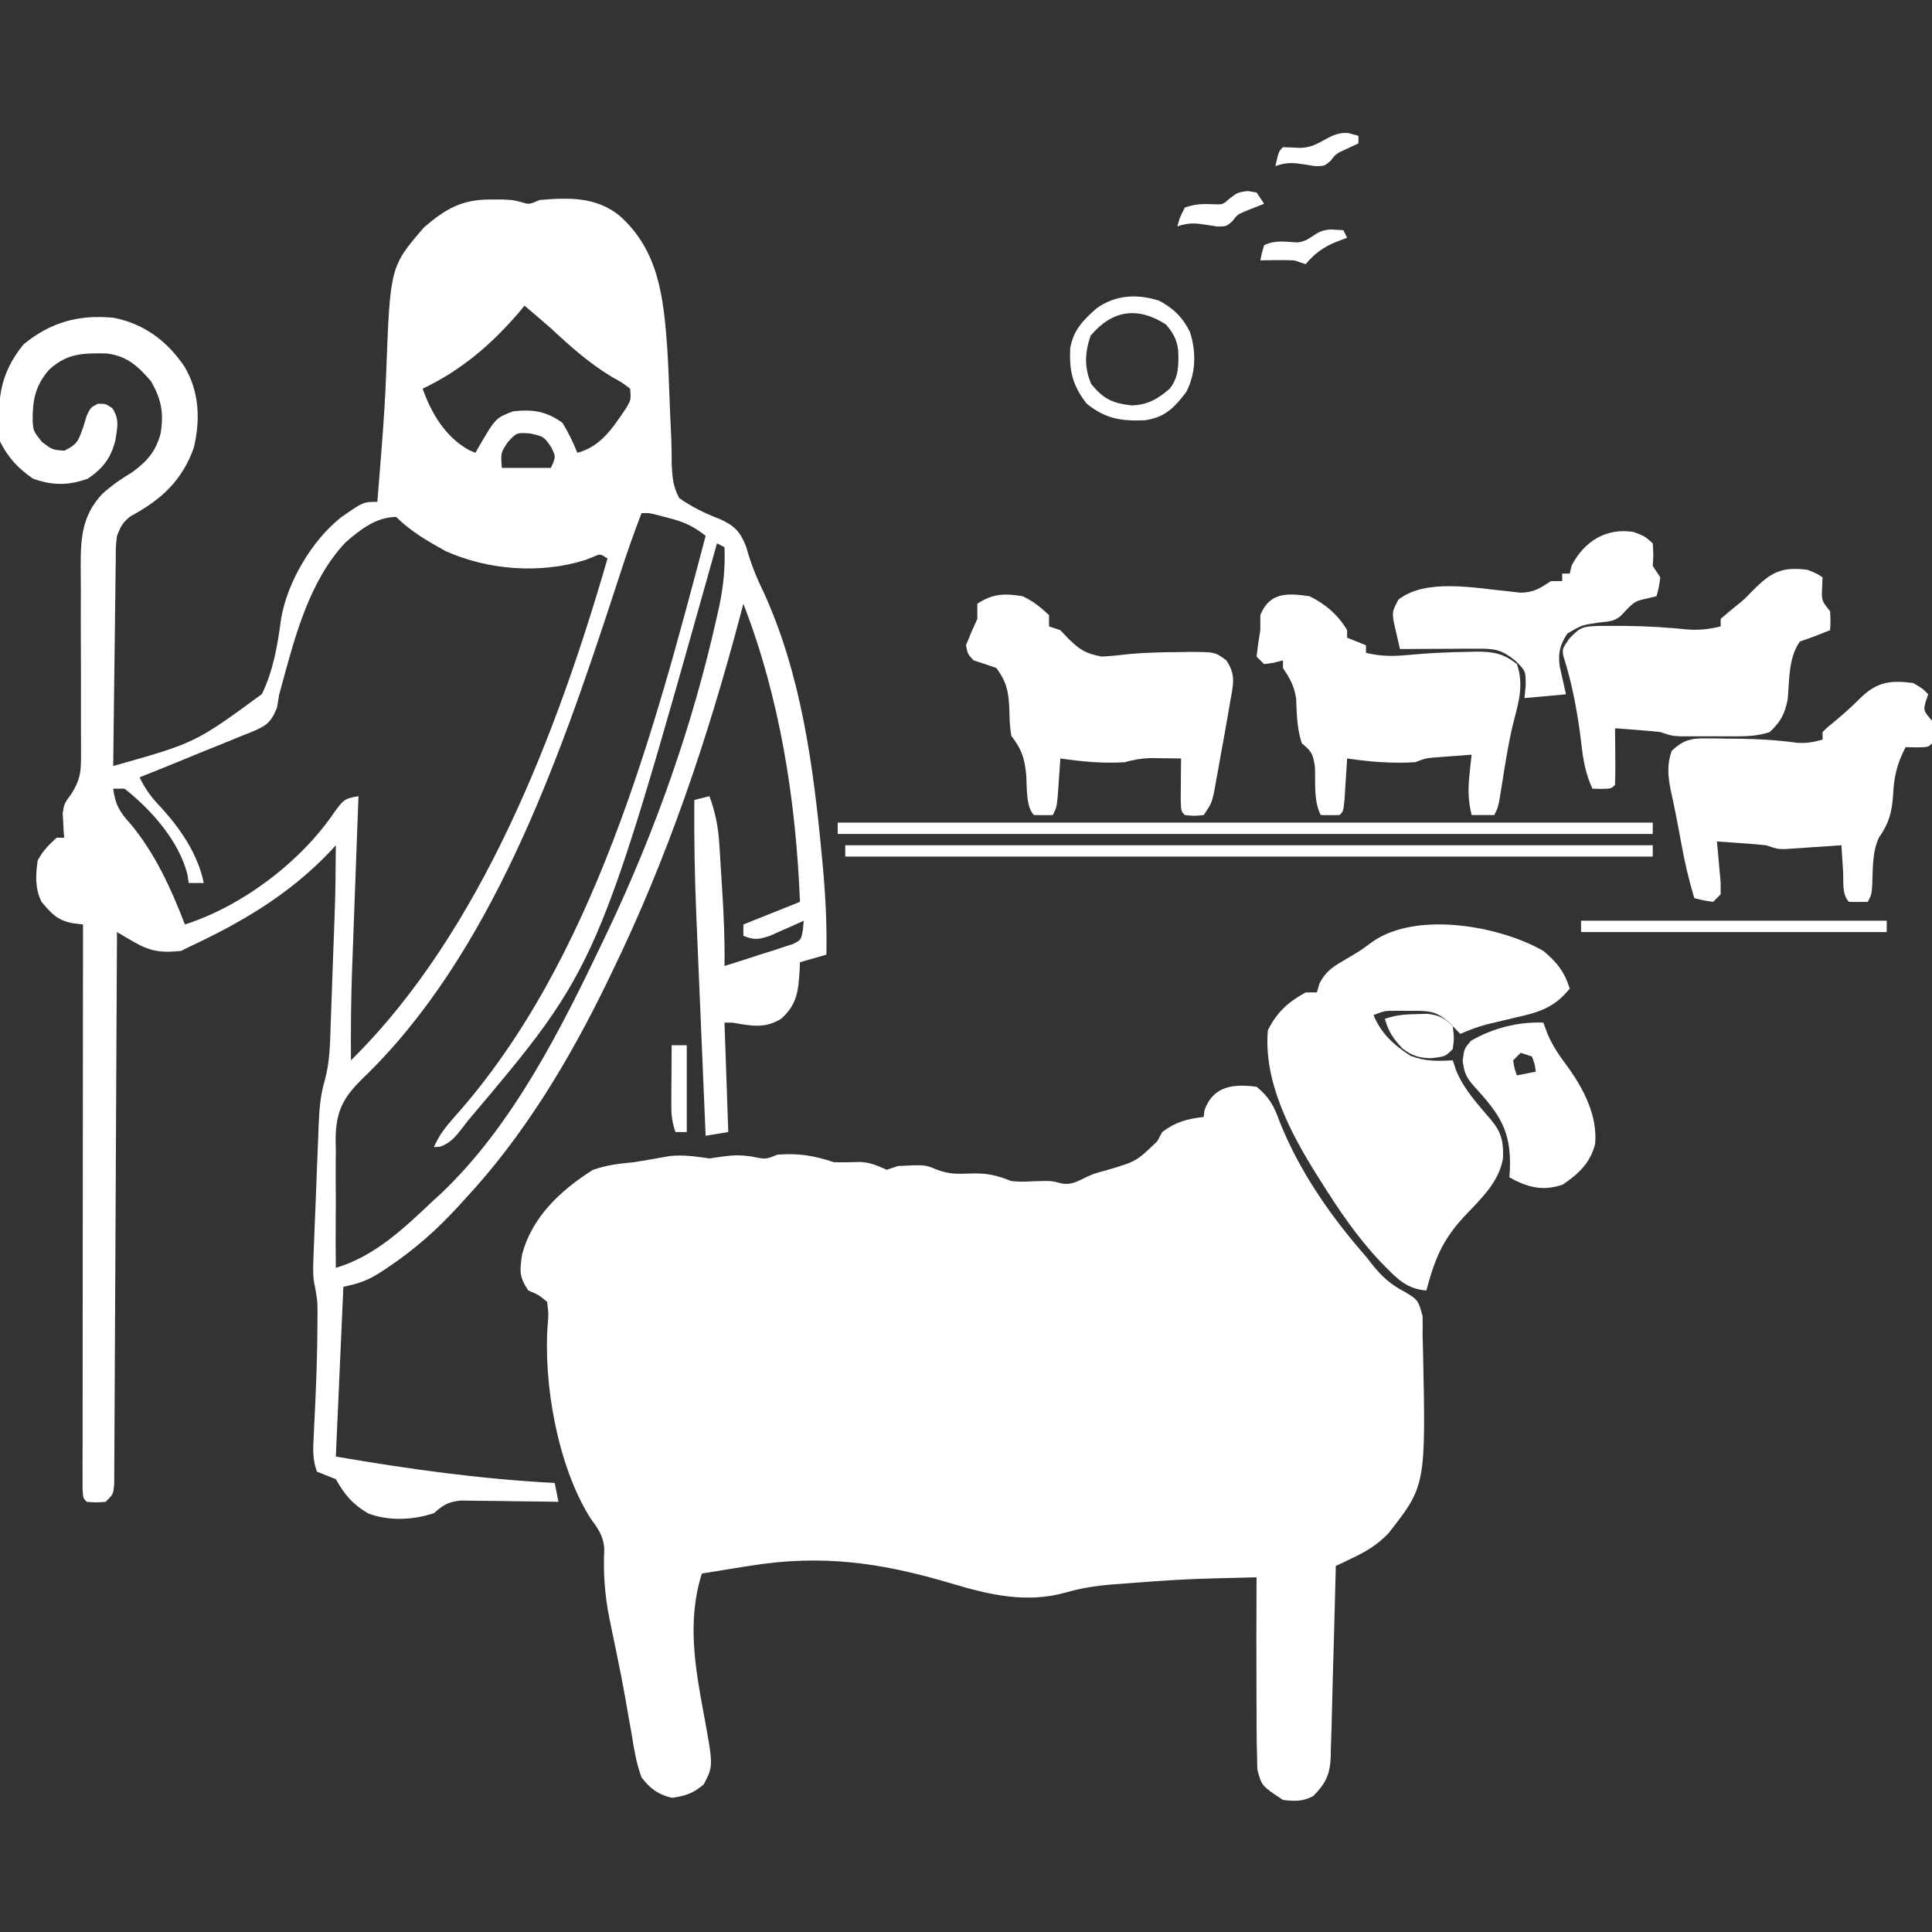
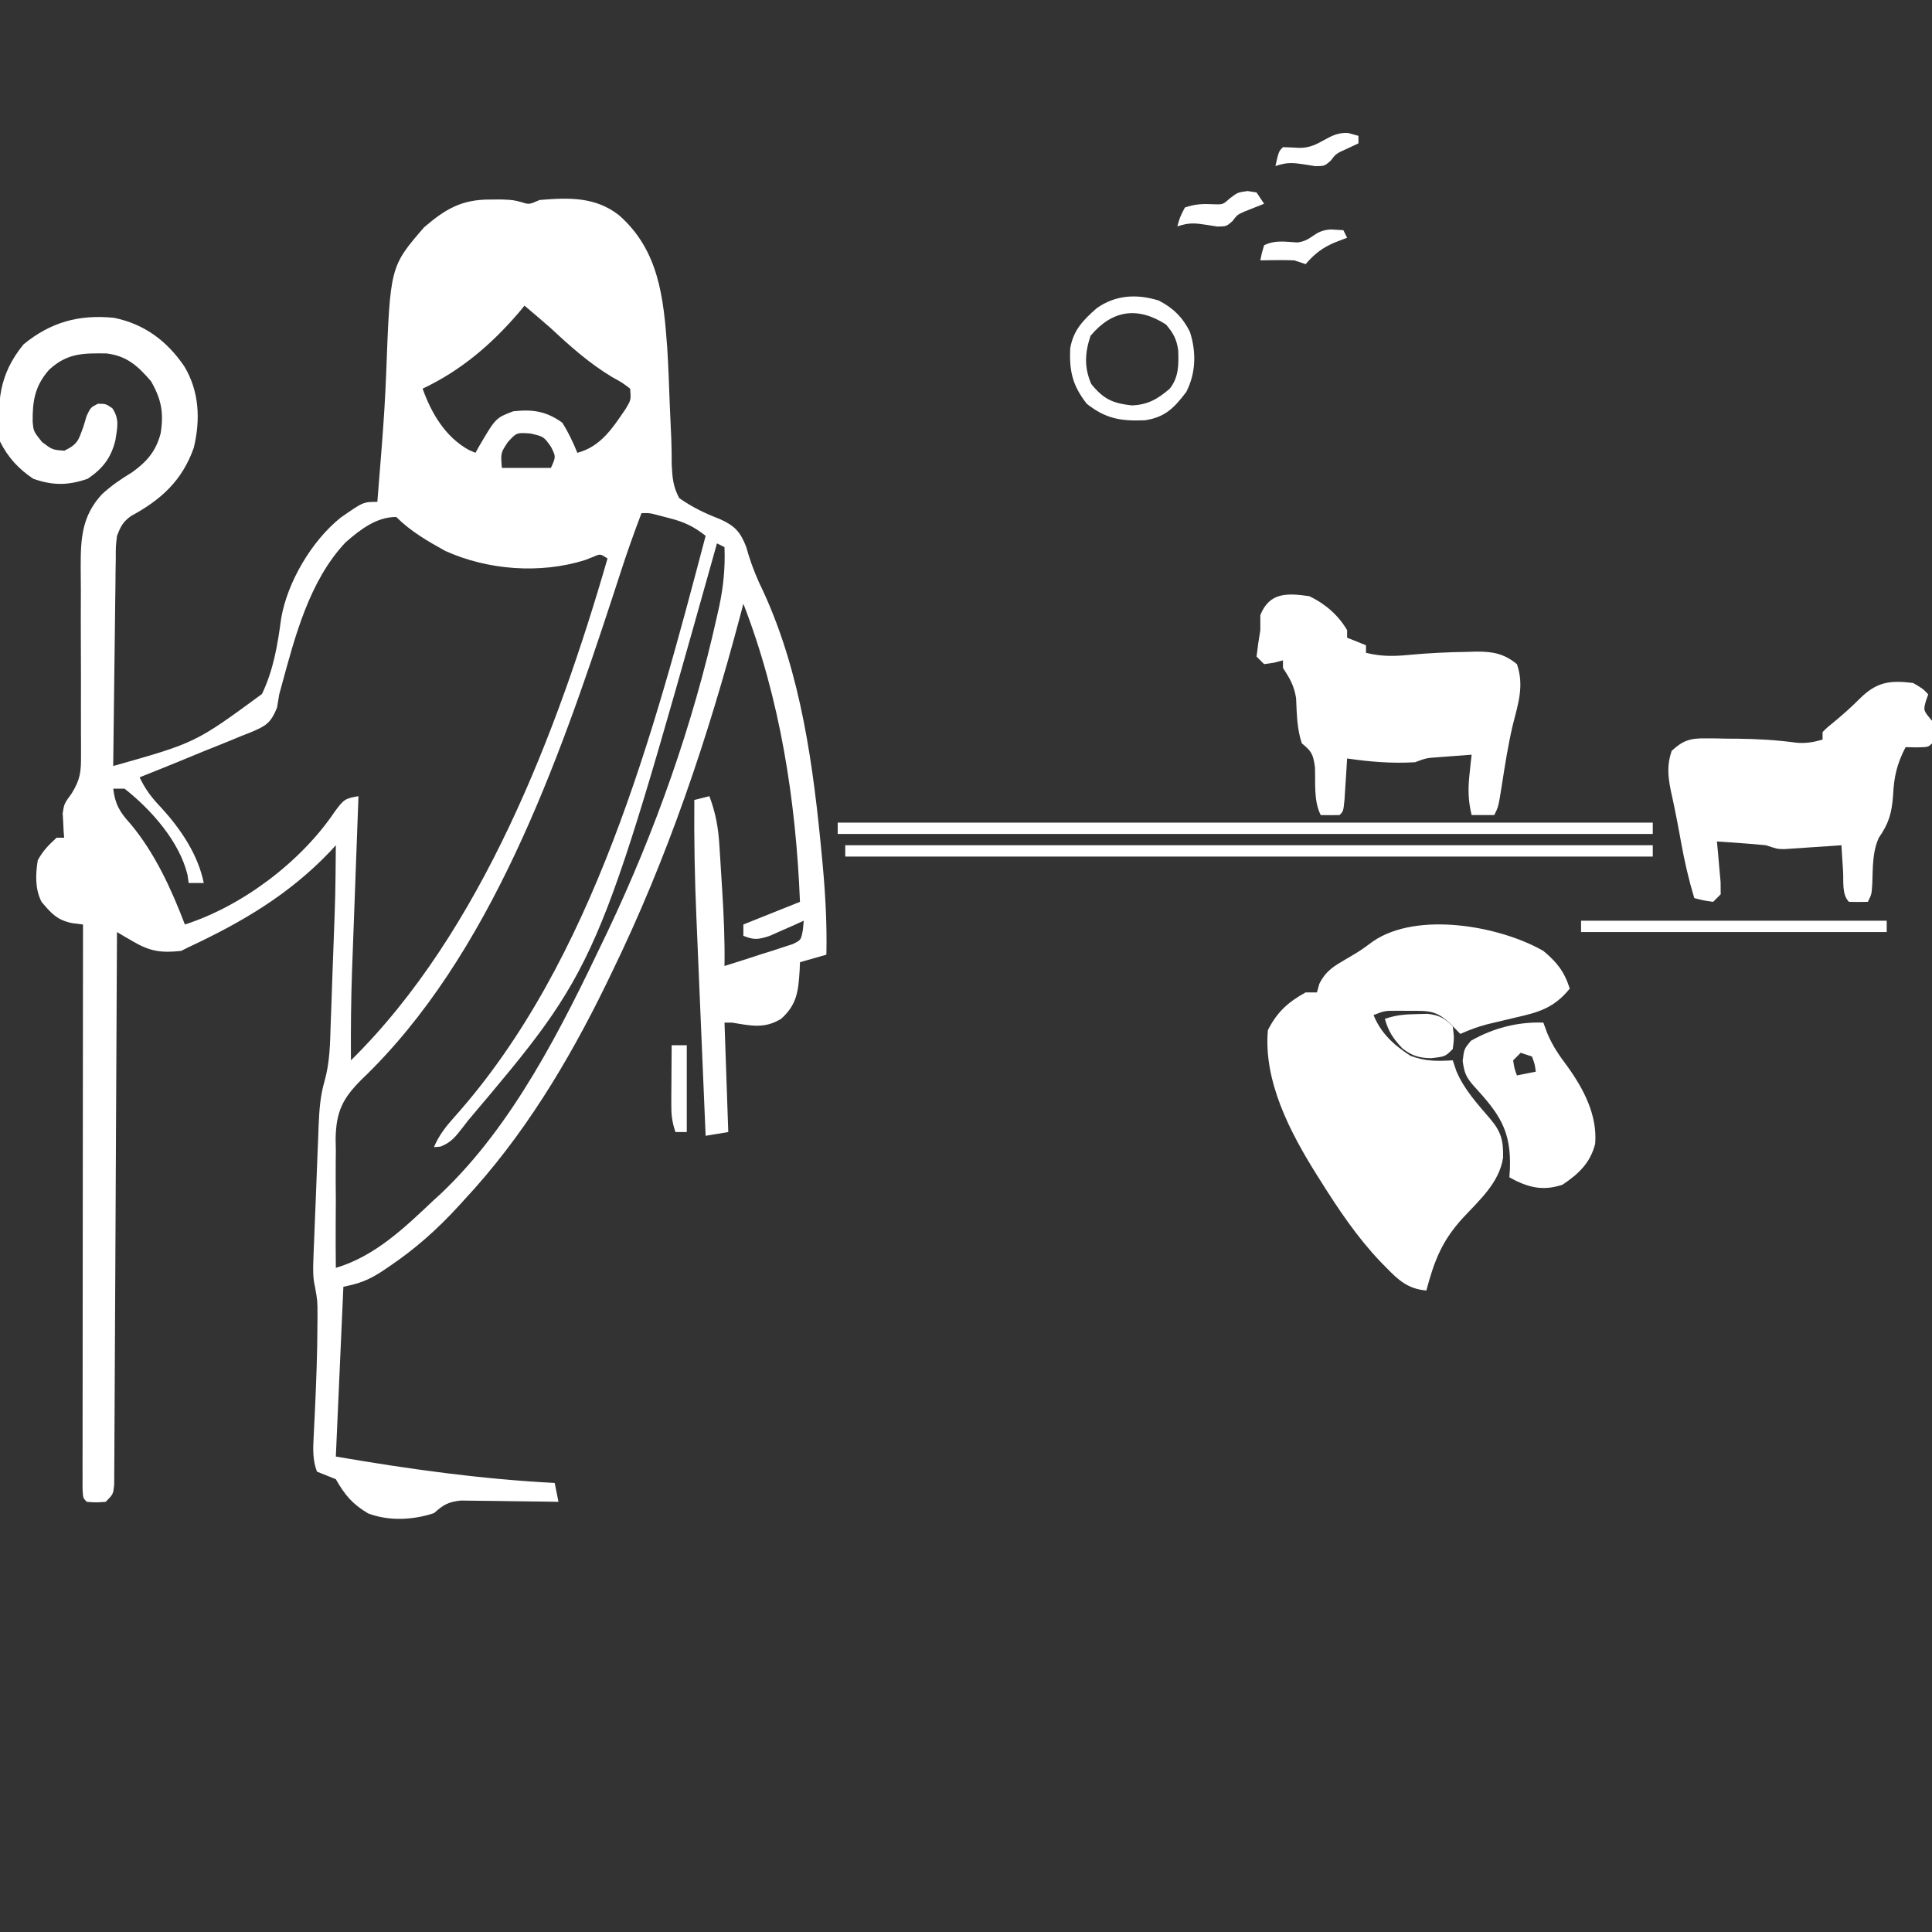
<svg xmlns="http://www.w3.org/2000/svg" version="1.1" width="512" height="512">
  <rect width="100%" height="100%" fill="#333333" stroke="none" />
-   <path d="M0 0 C3.316 2.679 4.665 5.153 6.062 9.125 C11.343 22.4 19.62 34.309 29 45 C29.797 46.011 29.797 46.011 30.609 47.043 C33.263 50.389 35.514 52.381 39.312 54.375 C42.734 56.415 42.913 56.667 44 60.812 C44.037 62.541 44.031 64.271 44 66 C44.035 67.134 44.07 68.269 44.105 69.438 C44.873 105.71 44.873 105.71 34.875 118.438 C32.082 121.278 29.344 123.006 25.758 124.723 C24.865 125.155 23.971 125.586 23.051 126.031 C22.374 126.351 21.697 126.671 21 127 C20.962 128.532 20.962 128.532 20.924 130.095 C20.702 139.077 20.463 148.059 20.2 157.041 C20.068 161.531 19.953 166.021 19.852 170.512 C19.799 172.175 19.744 173.837 19.688 175.5 C19.677 176.22 19.667 176.939 19.656 177.681 C19.463 182.315 18.258 184.724 15 188 C12.097 189.451 10.227 189.372 7 189 C1.316 185.241 1.316 185.241 0.195 180.84 C0.172 179.552 0.149 178.264 0.125 176.938 C0.105 176.207 0.085 175.477 0.065 174.725 C0.003 171.816 0.001 168.91 0 166 C-0.006 164.545 -0.013 163.091 -0.021 161.636 C-0.072 151.09 -0.055 140.546 0 130 C-19.435 130.467 -19.435 130.467 -38.812 131.938 C-39.55 132.012 -40.288 132.087 -41.048 132.164 C-44.354 132.54 -47.406 133.117 -50.605 134.043 C-60.919 136.951 -70.898 134.642 -80.897 131.625 C-99.503 126.094 -115.223 123.832 -134.562 127 C-136.362 127.286 -136.362 127.286 -138.197 127.578 C-141.133 128.046 -144.067 128.52 -147 129 C-150.981 141.626 -148.788 153.854 -146.423 166.611 C-143.96 180.008 -143.96 180.008 -146.5 184.875 C-149.362 187.307 -151.188 187.845 -154.805 188.445 C-158.465 187.703 -160.807 185.917 -163 183 C-164.353 179.353 -164.947 175.644 -165.562 171.812 C-165.963 169.565 -166.364 167.318 -166.766 165.07 C-166.965 163.909 -167.164 162.748 -167.369 161.552 C-167.997 158.018 -168.696 154.507 -169.422 150.992 C-169.654 149.853 -169.887 148.714 -170.127 147.54 C-170.571 145.369 -171.02 143.2 -171.477 141.032 C-172.721 134.76 -173.164 128.963 -172.863 122.569 C-173.055 118.975 -174.52 117.111 -176.574 114.27 C-185.219 100.509 -189.111 78.481 -187.816 62.546 C-187.621 60.227 -187.621 60.227 -188 57 C-190.306 55.115 -190.306 55.115 -193 54 C-195.465 50.303 -195.263 48.78 -194.656 44.531 C-192.063 34.529 -184.407 27.421 -175.938 22.062 C-172.284 20.741 -168.847 20.356 -165 20 C-161.848 19.485 -158.705 18.946 -155.562 18.375 C-151.804 17.979 -148.727 18.468 -145 19 C-143.298 18.753 -143.298 18.753 -141.562 18.5 C-138.553 18.078 -136.674 18.072 -133.75 18.5 C-130.076 19.269 -130.076 19.269 -127 18 C-121.466 17.547 -117.256 18.248 -112 20 C-109.697 20.066 -107.416 19.999 -105.113 19.934 C-102.444 20.017 -100.423 20.931 -98 22 C-97.01 21.67 -96.02 21.34 -95 21 C-87.818 20.653 -87.818 20.653 -84.617 22.012 C-81.545 23.172 -79.269 23.133 -76 23 C-71.658 22.823 -68.99 23.38 -65 25 C-62.238 25.203 -62.238 25.203 -59.438 25.062 C-54.366 24.901 -54.366 24.901 -51.867 25.578 C-49.127 26.197 -47.304 24.979 -44.852 23.82 C-43 23 -43 23 -39.562 22.062 C-31.882 19.799 -31.882 19.799 -26.312 14.438 C-25.879 13.633 -25.446 12.829 -25 12 C-21.461 9.322 -18.379 8.509 -14 8 C-13.938 7.423 -13.876 6.845 -13.812 6.25 C-11.432 -0.342 -6.074 -0.771 0 0 Z " fill="#FFFFFF" transform="translate(333,288)" />
  <path d="M0 0 C1.04 -0.003 2.081 -0.005 3.152 -0.008 C6.062 0.125 6.062 0.125 8.254 0.695 C10.281 1.345 10.281 1.345 13.062 0.125 C20.759 -0.517 27.763 -0.773 34.062 4.125 C44.703 13.43 45.913 26.057 46.892 39.358 C47.203 44.402 47.377 49.45 47.562 54.5 C47.693 57.497 47.827 60.494 47.963 63.491 C48.049 65.762 48.071 68.021 48.074 70.293 C48.254 73.77 48.428 76.047 50.062 79.125 C53.53 81.54 56.852 83.158 60.777 84.66 C64.803 86.455 66.254 88.063 67.836 92.098 C68.134 93.132 68.134 93.132 68.438 94.188 C69.503 97.611 70.792 100.722 72.375 103.938 C82.401 125.766 85.654 150.426 87.875 174.125 C87.97 175.134 87.97 175.134 88.067 176.162 C88.806 184.167 89.241 192.086 89.062 200.125 C85.597 201.115 85.597 201.115 82.062 202.125 C82.024 203.121 82.024 203.121 81.984 204.137 C81.634 209.598 81.362 213.303 77.062 217.125 C72.613 219.844 68.996 218.934 64.062 218.125 C63.403 218.125 62.742 218.125 62.062 218.125 C62.392 227.695 62.722 237.265 63.062 247.125 C61.083 247.455 59.102 247.785 57.062 248.125 C56.667 238.883 56.276 229.642 55.889 220.4 C55.709 216.107 55.528 211.814 55.344 207.521 C55.166 203.365 54.992 199.209 54.819 195.052 C54.753 193.48 54.686 191.908 54.618 190.336 C54.167 179.925 53.979 169.545 54.062 159.125 C55.383 158.795 56.703 158.465 58.062 158.125 C59.685 162.472 60.405 166.332 60.695 170.957 C60.779 172.251 60.863 173.544 60.949 174.877 C60.988 175.545 61.028 176.213 61.068 176.901 C61.187 178.922 61.317 180.942 61.449 182.963 C61.871 189.697 62.166 196.378 62.062 203.125 C65.386 202.096 68.694 201.022 72 199.938 C72.946 199.646 73.891 199.354 74.865 199.053 C75.764 198.753 76.663 198.453 77.59 198.145 C78.422 197.877 79.255 197.61 80.113 197.335 C82.342 196.251 82.342 196.251 82.842 193.499 C82.951 192.324 82.951 192.324 83.062 191.125 C82.243 191.498 81.423 191.87 80.578 192.254 C79.5 192.727 78.423 193.2 77.312 193.688 C76.245 194.163 75.178 194.639 74.078 195.129 C71.079 196.12 69.928 196.287 67.062 195.125 C67.062 194.135 67.062 193.145 67.062 192.125 C72.013 190.145 76.963 188.165 82.062 186.125 C80.988 159.27 76.801 132.254 67.062 107.125 C66.821 108.044 66.579 108.963 66.33 109.91 C57.633 142.786 47 174.49 32.062 205.125 C31.603 206.075 31.143 207.026 30.67 208.005 C20.673 228.491 8.686 248.409 -6.938 265.125 C-7.395 265.629 -7.853 266.133 -8.324 266.652 C-13.981 272.853 -19.903 278.119 -26.875 282.812 C-27.502 283.235 -28.129 283.657 -28.774 284.093 C-32.343 286.391 -34.661 287.27 -38.938 288.125 C-39.597 302.975 -40.258 317.825 -40.938 333.125 C-21.492 336.469 -2.637 339.091 17.062 340.125 C17.392 341.775 17.723 343.425 18.062 345.125 C17.205 345.109 16.347 345.094 15.464 345.077 C12.273 345.026 9.083 344.989 5.892 344.96 C4.513 344.945 3.134 344.925 1.754 344.899 C-0.231 344.862 -2.217 344.847 -4.203 344.832 C-5.397 344.816 -6.591 344.801 -7.821 344.784 C-11.24 345.158 -12.403 345.909 -14.938 348.125 C-20.458 349.965 -26.911 350.283 -32.398 348.184 C-36.541 345.727 -38.556 343.32 -40.938 339.125 C-42.601 338.452 -44.268 337.784 -45.938 337.125 C-47.11 334.029 -46.985 331.169 -46.816 327.898 C-46.768 326.875 -46.719 325.851 -46.669 324.796 C-46.614 323.708 -46.558 322.621 -46.5 321.5 C-46.14 313.603 -45.825 305.719 -45.812 297.812 C-45.808 297.085 -45.804 296.358 -45.799 295.609 C-45.798 291.873 -45.798 291.873 -46.448 288.212 C-47.012 285.808 -46.992 283.751 -46.899 281.284 C-46.866 280.326 -46.832 279.368 -46.797 278.381 C-46.755 277.351 -46.712 276.322 -46.668 275.262 C-46.627 274.196 -46.586 273.131 -46.544 272.033 C-46.455 269.78 -46.363 267.526 -46.268 265.273 C-46.126 261.836 -45.999 258.4 -45.873 254.963 C-45.785 252.771 -45.696 250.579 -45.605 248.387 C-45.551 246.852 -45.551 246.852 -45.495 245.286 C-45.312 241.193 -45.073 237.596 -43.935 233.644 C-42.516 228.64 -42.469 223.746 -42.305 218.566 C-42.263 217.463 -42.222 216.36 -42.179 215.224 C-42.049 211.712 -41.931 208.2 -41.812 204.688 C-41.726 202.33 -41.639 199.973 -41.551 197.615 C-41.052 184.374 -41.052 184.374 -40.938 171.125 C-41.425 171.659 -41.912 172.192 -42.414 172.742 C-53.274 184.155 -65.777 191.511 -79.938 198.125 C-80.597 198.455 -81.257 198.785 -81.938 199.125 C-87.21 199.68 -90.116 199.299 -94.715 196.602 C-95.51 196.141 -96.305 195.68 -97.125 195.206 C-97.723 194.849 -98.321 194.492 -98.938 194.125 C-98.941 194.891 -98.944 195.657 -98.948 196.446 C-99.029 215.065 -99.121 233.684 -99.225 252.303 C-99.275 261.307 -99.322 270.311 -99.359 279.314 C-99.392 287.16 -99.432 295.005 -99.48 302.851 C-99.506 307.007 -99.527 311.163 -99.541 315.319 C-99.554 319.228 -99.576 323.136 -99.605 327.045 C-99.614 328.483 -99.62 329.92 -99.622 331.358 C-99.625 333.314 -99.642 335.271 -99.659 337.228 C-99.665 338.325 -99.67 339.422 -99.676 340.552 C-99.938 343.125 -99.938 343.125 -101.938 345.125 C-104.5 345.312 -104.5 345.312 -106.938 345.125 C-107.938 344.125 -107.938 344.125 -108.061 341.628 C-108.06 340.508 -108.059 339.388 -108.058 338.234 C-108.059 336.954 -108.061 335.674 -108.062 334.354 C-108.058 332.922 -108.055 331.49 -108.051 330.058 C-108.051 328.561 -108.051 327.063 -108.051 325.565 C-108.052 321.487 -108.046 317.409 -108.039 313.33 C-108.033 309.073 -108.032 304.815 -108.031 300.558 C-108.028 292.49 -108.02 284.423 -108.01 276.355 C-107.998 267.172 -107.993 257.99 -107.988 248.808 C-107.977 229.913 -107.96 211.019 -107.938 192.125 C-108.869 192.01 -109.801 191.896 -110.762 191.777 C-114.827 190.942 -116.284 189.234 -118.938 186.125 C-120.68 182.64 -120.523 178.927 -119.938 175.125 C-118.535 172.544 -117.135 171.165 -114.938 169.125 C-114.278 169.125 -113.618 169.125 -112.938 169.125 C-112.984 168.545 -113.03 167.965 -113.078 167.367 C-113.114 166.586 -113.15 165.805 -113.188 165 C-113.234 164.234 -113.28 163.469 -113.328 162.68 C-112.938 160.125 -112.938 160.125 -110.942 157.39 C-108.643 153.645 -108.448 151.678 -108.471 147.329 C-108.469 146.677 -108.466 146.026 -108.464 145.355 C-108.461 143.951 -108.468 142.546 -108.482 141.142 C-108.504 138.912 -108.5 136.684 -108.49 134.455 C-108.468 128.919 -108.485 123.383 -108.511 117.847 C-108.533 113.164 -108.534 108.482 -108.508 103.799 C-108.504 101.614 -108.529 99.43 -108.554 97.245 C-108.562 89.73 -108.207 83.855 -102.938 78.125 C-100.381 75.765 -97.842 74.066 -94.875 72.25 C-90.973 69.427 -88.627 66.714 -87.367 61.984 C-86.503 56.578 -87.146 52.964 -89.938 48.125 C-93.46 44.061 -96.334 41.437 -101.742 40.789 C-107.968 40.71 -112.137 40.694 -116.938 45.125 C-120.671 49.374 -121.353 53.375 -121.281 58.891 C-121.054 61.436 -121.054 61.436 -118.812 64.25 C-116.072 66.326 -116.072 66.326 -112.875 66.562 C-109.263 64.795 -109.156 63.797 -107.812 60.125 C-107.406 58.764 -107.406 58.764 -106.992 57.375 C-105.938 55.125 -105.938 55.125 -104.008 54.125 C-101.938 54.125 -101.938 54.125 -100.184 55.293 C-98.196 58.215 -98.853 60.473 -99.367 63.84 C-100.545 68.557 -102.721 71.295 -106.688 74 C-111.889 75.801 -115.929 75.834 -121.125 74 C-125.009 71.41 -127.824 68.352 -129.938 64.125 C-130.706 53.82 -130.342 46.508 -123.688 38.375 C-116.504 32.498 -109.039 30.419 -99.738 31.344 C-91.684 32.989 -85.717 37.451 -81.125 44.164 C-77.11 50.794 -76.781 58.359 -78.59 65.812 C-81.68 74.512 -87.248 79.57 -95.238 83.887 C-97.396 85.459 -97.951 86.641 -98.938 89.125 C-99.264 91.994 -99.264 91.994 -99.256 95.179 C-99.276 96.4 -99.296 97.621 -99.317 98.879 C-99.334 100.849 -99.334 100.849 -99.352 102.859 C-99.37 104.221 -99.39 105.583 -99.41 106.945 C-99.462 110.522 -99.501 114.1 -99.538 117.677 C-99.578 121.33 -99.63 124.983 -99.68 128.637 C-99.776 135.799 -99.861 142.962 -99.938 150.125 C-78.143 143.98 -78.143 143.98 -60.513 131.041 C-57.463 124.668 -56.361 118.006 -55.432 111.047 C-53.798 101.387 -47.296 90.405 -39.668 84.312 C-33.668 80.125 -33.668 80.125 -29.938 80.125 C-29.62 76.209 -29.309 72.292 -29 68.375 C-28.86 66.603 -28.86 66.603 -28.717 64.795 C-28.232 58.515 -27.827 52.247 -27.592 45.953 C-26.532 17.76 -26.532 17.76 -17.562 7.375 C-11.821 2.454 -7.58 -0.019 0 0 Z M9.062 28.125 C8.552 28.742 8.042 29.36 7.516 29.996 C0.257 38.452 -7.814 45.341 -17.938 50.125 C-15.636 56.624 -11.918 62.921 -5.715 66.355 C-4.835 66.736 -4.835 66.736 -3.938 67.125 C-3.483 66.311 -3.483 66.311 -3.02 65.48 C1.424 57.892 1.424 57.892 6.062 56.125 C11.25 55.559 14.782 56.081 19.062 59.125 C20.691 61.681 21.929 64.318 23.062 67.125 C29.332 65.465 32.452 60.488 35.938 55.375 C37.286 53.097 37.286 53.097 37.062 50.125 C34.939 48.508 34.939 48.508 32.188 47 C26.14 43.323 21.212 38.943 16.062 34.125 C13.748 32.101 11.408 30.113 9.062 28.125 Z M4.625 64.312 C2.739 67.172 2.739 67.172 3.062 71.125 C7.353 71.125 11.643 71.125 16.062 71.125 C17.398 68.173 17.398 68.173 16.062 65.5 C14.166 62.825 14.166 62.825 10.625 62 C6.959 61.747 6.959 61.747 4.625 64.312 Z M40.062 83.125 C38.086 88.311 36.235 93.515 34.531 98.797 C34.052 100.267 33.572 101.737 33.091 103.207 C32.718 104.349 32.718 104.349 32.337 105.514 C18.054 149.052 -0.026 200.601 -34.01 233.107 C-39.13 238.183 -40.857 241.669 -40.996 248.895 C-40.977 249.94 -40.958 250.985 -40.938 252.062 C-40.948 253.15 -40.959 254.237 -40.97 255.357 C-40.996 258.614 -40.969 261.868 -40.938 265.125 C-40.945 267.003 -40.957 268.88 -40.973 270.758 C-41.001 274.881 -40.985 279.002 -40.938 283.125 C-30.486 279.999 -22.731 272.482 -14.938 265.125 C-14.333 264.573 -13.728 264.022 -13.105 263.453 C6.041 245.338 18.862 219.598 30.062 196.125 C30.411 195.397 30.76 194.669 31.12 193.918 C43.719 167.39 53.69 139.178 60.062 110.5 C60.27 109.57 60.478 108.641 60.693 107.683 C61.803 102.385 62.264 97.537 62.062 92.125 C61.072 91.63 61.072 91.63 60.062 91.125 C59.734 92.304 59.405 93.484 59.066 94.699 C28.543 203.346 28.543 203.346 -5.938 244.125 C-6.42 244.751 -6.902 245.378 -7.398 246.023 C-9.206 248.357 -10.448 249.94 -13.25 251 C-13.807 251.041 -14.364 251.083 -14.938 251.125 C-13.596 247.935 -11.704 245.588 -9.41 243.018 C27.298 201.881 43.325 141.276 57.062 89.125 C53.889 86.626 51.37 85.439 47.438 84.438 C46.476 84.186 45.514 83.935 44.523 83.676 C42.158 83.052 42.158 83.052 40.062 83.125 Z M-38.375 90.875 C-47.919 100.997 -51.737 115.68 -55.287 128.748 C-55.501 129.533 -55.716 130.317 -55.938 131.125 C-56.131 132.291 -56.324 133.457 -56.523 134.658 C-58.236 138.857 -59.492 139.49 -63.5 141.205 C-64.256 141.497 -65.011 141.789 -65.789 142.09 C-66.563 142.413 -67.337 142.736 -68.135 143.069 C-70.601 144.092 -73.081 145.077 -75.562 146.062 C-77.241 146.751 -78.918 147.442 -80.594 148.135 C-84.698 149.826 -88.813 151.484 -92.938 153.125 C-91.391 156.38 -89.696 158.587 -87.188 161.188 C-82.055 166.834 -77.478 173.531 -75.938 181.125 C-77.257 181.125 -78.578 181.125 -79.938 181.125 C-80.041 180.408 -80.144 179.692 -80.25 178.953 C-82.405 170.086 -89.892 161.655 -96.938 156.125 C-97.927 156.125 -98.918 156.125 -99.938 156.125 C-99.415 160.33 -98.199 162.326 -95.375 165.438 C-88.872 173.218 -84.549 182.694 -80.938 192.125 C-65.768 187.259 -50.175 175.516 -41.25 162.25 C-38.863 159.024 -38.584 158.724 -34.938 158.125 C-34.975 159.131 -34.975 159.131 -35.013 160.157 C-35.276 167.198 -35.535 174.24 -35.792 181.282 C-35.888 183.902 -35.985 186.523 -36.083 189.143 C-36.224 192.931 -36.363 196.72 -36.5 200.508 C-36.566 202.237 -36.566 202.237 -36.633 204.001 C-36.92 212.045 -36.985 220.076 -36.938 228.125 C-2.38 194.108 17.811 140.99 31.062 95.125 C29.144 93.875 29.144 93.875 27.312 94.684 C26.57 94.974 25.828 95.264 25.062 95.562 C13.18 99.277 -0.664 98.216 -11.938 93.125 C-16.598 90.548 -21.156 87.906 -24.938 84.125 C-30.229 84.125 -34.492 87.489 -38.375 90.875 Z " fill="#FFFFFF" transform="translate(129.938,52.875)" />
  <path d="M0 0 C3.621 3.005 5.588 5.507 7 10 C2.818 15.117 -1.165 16.276 -7.5 17.688 C-9.178 18.084 -10.855 18.484 -12.531 18.887 C-13.309 19.072 -14.086 19.256 -14.887 19.447 C-17.356 20.093 -19.672 20.955 -22 22 C-22.784 21.196 -23.567 20.391 -24.375 19.562 C-28.241 15.788 -30.126 15.863 -35.438 15.875 C-36.591 15.872 -37.745 15.87 -38.934 15.867 C-42.041 15.861 -42.041 15.861 -45 17 C-43.006 21.895 -39.574 24.986 -35.188 27.812 C-31.175 29.307 -28.258 29.22 -24 29 C-23.691 29.928 -23.381 30.856 -23.062 31.812 C-20.979 36.772 -17.419 40.587 -13.961 44.645 C-11.128 48.047 -10.575 50.327 -10.672 54.801 C-11.644 61.317 -16.815 65.95 -21.125 70.562 C-26.816 76.684 -28.887 82.037 -31 90 C-35.844 89.586 -38.37 87.29 -41.625 83.938 C-42.403 83.145 -42.403 83.145 -43.196 82.337 C-49.356 75.854 -54.255 68.552 -59 61 C-59.387 60.388 -59.774 59.777 -60.173 59.146 C-67.14 47.992 -74.187 34.529 -73 21 C-70.555 16.205 -67.693 13.596 -63 11 C-62.01 11 -61.02 11 -60 11 C-59.794 10.258 -59.587 9.515 -59.375 8.75 C-57.573 5.147 -55.441 4.024 -52 2 C-48.458 -0.084 -48.458 -0.084 -45.16 -2.516 C-33.457 -10.557 -11.606 -6.652 0 0 Z " fill="#FFFFFF" transform="translate(409,252)" />
  <path d="M0 0 C4.169 1.993 7.651 4.994 10 9 C10 9.66 10 10.32 10 11 C11.65 11.66 13.3 12.32 15 13 C15 13.66 15 14.32 15 15 C18.921 15.98 22.337 15.956 26.312 15.562 C31.527 15.072 36.703 14.821 41.938 14.75 C42.659 14.729 43.381 14.708 44.124 14.686 C48.596 14.656 51.49 15.163 55 18 C56.968 23.659 55.339 28.495 53.898 34.164 C52.665 39.431 51.833 44.74 51.003 50.083 C50.098 55.804 50.098 55.804 49 58 C47.02 58 45.04 58 43 58 C42.064 54.207 42.017 51.063 42.438 47.188 C42.539 46.212 42.641 45.236 42.746 44.23 C42.83 43.494 42.914 42.758 43 42 C41.062 42.141 39.125 42.288 37.188 42.438 C36.109 42.519 35.03 42.6 33.918 42.684 C30.94 42.902 30.94 42.902 28 44 C21.927 44.367 16.005 43.89 10 43 C9.909 44.499 9.909 44.499 9.816 46.027 C9.733 47.318 9.649 48.608 9.562 49.938 C9.481 51.225 9.4 52.513 9.316 53.84 C9 57 9 57 8 58 C6.334 58.041 4.666 58.043 3 58 C1.097 54.193 1.642 49.484 1.477 45.285 C0.972 41.808 0.602 41.129 -2 39 C-3.326 35.021 -3.325 31.18 -3.523 27.008 C-4.048 23.699 -5.189 21.78 -7 19 C-7 18.34 -7 17.68 -7 17 C-7.784 17.206 -8.568 17.413 -9.375 17.625 C-10.241 17.749 -11.107 17.872 -12 18 C-12.66 17.34 -13.32 16.68 -14 16 C-13.74 13.657 -13.4 11.323 -13 9 C-13 7.68 -13 6.36 -13 5 C-10.585 -1.037 -5.908 -0.87 0 0 Z " fill="#FFFFFF" transform="translate(347,158)" />
  <path d="M0 0 C2.562 1.5 2.562 1.5 4 3 C3.794 3.598 3.587 4.196 3.375 4.812 C2.693 7.285 2.693 7.285 5 10 C5.188 13.125 5.188 13.125 5 16 C4 17 4 17 0.938 17.062 C-0.032 17.042 -1.001 17.021 -2 17 C-4.26 21.37 -5.094 24.839 -5.312 29.75 C-5.653 34.416 -6.387 37.097 -9.082 41.008 C-10.84 44.823 -10.657 49.066 -10.824 53.207 C-11 56 -11 56 -12 58 C-13.666 58.043 -15.334 58.041 -17 58 C-18.941 56.059 -18.399 52.527 -18.562 49.938 C-18.646 48.647 -18.73 47.357 -18.816 46.027 C-18.877 45.028 -18.938 44.029 -19 43 C-20.192 43.084 -21.385 43.168 -22.613 43.254 C-24.18 43.357 -25.746 43.46 -27.312 43.562 C-28.491 43.647 -28.491 43.647 -29.693 43.732 C-30.829 43.805 -30.829 43.805 -31.988 43.879 C-32.685 43.926 -33.381 43.973 -34.099 44.022 C-36 44 -36 44 -39 43 C-41.226 42.775 -43.456 42.592 -45.688 42.438 C-46.867 42.354 -48.046 42.27 -49.262 42.184 C-50.617 42.093 -50.617 42.093 -52 42 C-51.857 43.481 -51.857 43.481 -51.711 44.992 C-51.6 46.274 -51.489 47.555 -51.375 48.875 C-51.259 50.151 -51.143 51.427 -51.023 52.742 C-51.016 53.817 -51.008 54.892 -51 56 C-51.66 56.66 -52.32 57.32 -53 58 C-55.625 57.625 -55.625 57.625 -58 57 C-59.474 52.102 -60.604 47.226 -61.5 42.188 C-62.335 37.56 -63.219 32.964 -64.25 28.375 C-64.99 24.645 -65.257 21.68 -64 18 C-61.063 15.247 -59.098 14.628 -55.113 14.672 C-54.174 14.677 -53.235 14.682 -52.268 14.688 C-50.805 14.718 -50.805 14.718 -49.312 14.75 C-47.879 14.758 -47.879 14.758 -46.416 14.766 C-41.178 14.823 -36.061 15.121 -30.87 15.833 C-28.441 16.05 -26.332 15.677 -24 15 C-24 14.34 -24 13.68 -24 13 C-22.645 11.668 -22.645 11.668 -20.812 10.188 C-18.498 8.275 -16.381 6.381 -14.25 4.25 C-9.686 -0.314 -6.192 -0.771 0 0 Z " fill="#FFFFFF" transform="translate(507,181)" />
-   <path d="M0 0 C2.893 1.37 4.589 2.794 7 5 C7 5.99 7 6.98 7 8 C7.99 8.33 8.98 8.66 10 9 C10.763 9.804 11.526 10.609 12.312 11.438 C15.366 14.349 16.866 15.234 21 16 C23.544 15.873 26.051 15.591 28.582 15.301 C32.873 14.923 37.132 14.839 41.438 14.812 C42.219 14.8 43 14.787 43.806 14.774 C50.971 14.76 50.971 14.76 54 17 C56.647 20.97 55.781 23.539 55 28 C54.739 29.55 54.739 29.55 54.473 31.131 C53.859 34.696 53.214 38.254 52.562 41.812 C52.345 43.039 52.128 44.266 51.904 45.529 C51.69 46.702 51.475 47.874 51.254 49.082 C51.061 50.147 50.869 51.211 50.67 52.308 C50 55 50 55 48 58 C45.438 58.25 45.438 58.25 43 58 C42 57 42 57 41.902 53.84 C41.914 52.552 41.926 51.264 41.938 49.938 C41.947 48.647 41.956 47.357 41.965 46.027 C41.976 45.028 41.988 44.029 42 43 C40.25 42.973 38.5 42.954 36.75 42.938 C35.775 42.926 34.801 42.914 33.797 42.902 C31.316 42.989 29.377 43.372 27 44 C21.26 44.367 15.676 43.826 10 43 C9.939 43.915 9.879 44.83 9.816 45.773 C9.733 46.962 9.649 48.15 9.562 49.375 C9.481 50.558 9.4 51.742 9.316 52.961 C9 56 9 56 8 58 C6.334 58.043 4.666 58.041 3 58 C0.759 55.759 1.213 50.159 0.926 46.99 C0.458 42.653 -0.383 40.386 -3 37 C-3.406 33.941 -3.406 33.941 -3.5 30.562 C-3.632 25.817 -4.061 22.817 -7 19 C-8.992 18.309 -10.992 17.641 -13 17 C-14.562 15.312 -14.562 15.312 -15 13 C-14.072 10.637 -13.069 8.303 -12 6 C-12 4.68 -12 3.36 -12 2 C-7.955 -0.697 -4.753 -0.786 0 0 Z " fill="#FFFFFF" transform="translate(271,158)" />
-   <path d="M0 0 C2.5 1 2.5 1 4 2 C3.959 2.928 3.917 3.856 3.875 4.812 C3.729 8.158 3.729 8.158 6 11 C6.125 13.688 6.125 13.688 6 16 C3.348 17.075 0.716 18.095 -2 19 C-5.107 23.381 -4.76 29.205 -5.242 34.371 C-6.078 38.373 -7.067 40.188 -10 43 C-13.045 44.042 -15.896 44.129 -19.098 44.133 C-20.547 44.135 -20.547 44.135 -22.025 44.137 C-23.028 44.133 -24.03 44.129 -25.062 44.125 C-26.069 44.129 -27.075 44.133 -28.111 44.137 C-29.076 44.135 -30.041 44.134 -31.035 44.133 C-31.916 44.132 -32.796 44.131 -33.703 44.129 C-36 44 -36 44 -39 43 C-41.059 42.777 -43.122 42.593 -45.188 42.438 C-46.274 42.354 -47.361 42.27 -48.48 42.184 C-49.728 42.093 -49.728 42.093 -51 42 C-50.988 43.071 -50.977 44.142 -50.965 45.246 C-50.955 46.643 -50.946 48.04 -50.938 49.438 C-50.929 50.145 -50.921 50.852 -50.912 51.58 C-50.903 53.387 -50.948 55.194 -51 57 C-52 58 -52 58 -54.562 58.062 C-55.367 58.042 -56.171 58.021 -57 58 C-58.826 53.999 -59.453 50.36 -59.938 46 C-60.877 38.147 -62.286 30.352 -64.703 22.805 C-65 21 -65 21 -63.188 18.312 C-60.246 15.203 -59.65 15.023 -55.289 14.867 C-53.734 14.863 -52.18 14.866 -50.625 14.875 C-49.815 14.876 -49.005 14.877 -48.171 14.879 C-42.553 14.915 -37.028 15.285 -31.438 15.844 C-28.502 16.032 -25.851 15.713 -23 15 C-23 14.34 -23 13.68 -23 13 C-21.568 11.768 -20.129 10.541 -18.652 9.363 C-16.775 7.859 -16.775 7.859 -14.375 5.375 C-9.576 0.576 -6.805 -0.851 0 0 Z " fill="#FFFFFF" transform="translate(479,151)" />
-   <path d="M0 0 C2.938 1.125 2.938 1.125 5 3 C5.188 6 5.188 6 5 9 C5.99 10.485 5.99 10.485 7 12 C6.625 14.688 6.625 14.688 6 17 C5.402 17.144 4.804 17.289 4.188 17.438 C0.317 18.284 0.317 18.284 -2.348 21 C-4.556 23.673 -6.047 23.632 -9.438 24 C-13.825 24.656 -13.825 24.656 -17.625 26.875 C-19.588 29.908 -20.136 31.968 -19.66 35.578 C-19.364 36.901 -19.364 36.901 -19.062 38.25 C-18.537 40.601 -18.537 40.601 -18 43 C-21.63 43.33 -25.26 43.66 -29 44 C-28.897 42.948 -28.794 41.896 -28.688 40.812 C-28.645 36.872 -28.645 36.872 -31.375 34.125 C-35.205 31.024 -37.012 30.879 -41.883 30.902 C-43.633 30.907 -43.633 30.907 -45.418 30.912 C-46.641 30.92 -47.865 30.929 -49.125 30.938 C-50.356 30.942 -51.587 30.947 -52.855 30.951 C-55.904 30.963 -58.952 30.979 -62 31 C-62.379 29.4 -62.742 27.796 -63.098 26.191 C-63.301 25.299 -63.505 24.406 -63.715 23.487 C-64 21 -64 21 -62.438 17.938 C-55.196 12.181 -42.021 14.865 -33.438 15.688 C-32.322 15.815 -31.207 15.943 -30.059 16.074 C-26.481 15.987 -24.933 14.95 -22 13 C-21.01 13 -20.02 13 -19 13 C-19 12.34 -19 11.68 -19 11 C-18.34 11 -17.68 11 -17 11 C-16.835 10.299 -16.67 9.598 -16.5 8.875 C-13.137 2.428 -7.304 -1.24 0 0 Z " fill="#FFFFFF" transform="translate(433,141)" />
  <path d="M0 0 C0.351 0.949 0.701 1.897 1.062 2.875 C2.456 6.187 4.279 8.821 6.438 11.688 C10.73 17.657 14.372 24.64 13.73 32.16 C12.435 37.196 9.35 40.091 5.125 42.938 C0.636 44.464 -2.942 43.978 -7.211 41.949 C-7.801 41.636 -8.392 41.323 -9 41 C-8.93 39.931 -8.93 39.931 -8.859 38.84 C-8.47 28.516 -11.703 24.12 -18.512 16.699 C-20.521 14.405 -20.975 13.188 -21.375 10.125 C-21 7 -21 7 -19.188 4.812 C-13.282 1.454 -6.8 -0.246 0 0 Z M-6 8 C-6.66 8.66 -7.32 9.32 -8 10 C-7.681 12.108 -7.681 12.108 -7 14 C-5.35 13.67 -3.7 13.34 -2 13 C-2.267 11.015 -2.267 11.015 -3 9 C-3.99 8.67 -4.98 8.34 -6 8 Z " fill="#FFFFFF" transform="translate(409,271)" />
  <path d="M0 0 C71.28 0 142.56 0 216 0 C216 0.99 216 1.98 216 3 C144.72 3 73.44 3 0 3 C0 2.01 0 1.02 0 0 Z " fill="#FFFFFF" transform="translate(222,218)" />
  <path d="M0 0 C70.62 0 141.24 0 214 0 C214 0.99 214 1.98 214 3 C143.38 3 72.76 3 0 3 C0 2.01 0 1.02 0 0 Z " fill="#FFFFFF" transform="translate(224,224)" />
  <path d="M0 0 C3.78 1.919 6.381 4.495 8.266 8.297 C9.985 13.649 9.874 19.189 7.301 24.227 C4.125 28.405 1.697 30.946 -3.66 31.73 C-9.996 32 -14.087 31.321 -19.074 27.352 C-22.813 22.559 -23.728 18.776 -23.461 12.715 C-22.668 7.869 -20.017 5.182 -16.449 2.039 C-11.49 -1.484 -5.835 -1.824 0 0 Z M-18.074 9.352 C-19.576 13.857 -19.79 17.694 -17.887 22.102 C-14.668 26.097 -12.255 27.22 -7.137 27.789 C-2.877 27.62 -0.328 26.14 2.926 23.352 C5.305 20.324 5.292 17.104 5.172 13.312 C4.796 10.316 3.885 8.638 1.926 6.352 C-5.563 1.525 -12.341 2.472 -18.074 9.352 Z " fill="#FFFFFF" transform="translate(307.074,79.648)" />
  <path d="M0 0 C26.73 0 53.46 0 81 0 C81 0.99 81 1.98 81 3 C54.27 3 27.54 3 0 3 C0 2.01 0 1.02 0 0 Z " fill="#FFFFFF" transform="translate(419,244)" />
  <path d="M0 0 C0.947 -0.026 1.895 -0.052 2.871 -0.078 C6.004 0.304 7.344 1.031 9.562 3.25 C9.938 6.312 9.938 6.312 9.562 9.25 C7.562 11.25 7.562 11.25 3.812 11.688 C0.588 11.605 -1.268 11.055 -3.812 9.062 C-6.27 6.43 -7.46 4.672 -8.438 1.25 C-5.404 0.239 -3.178 0.052 0 0 Z " fill="#FFFFFF" transform="translate(375.438,268.75)" />
  <path d="M0 0 C1.176 0.186 1.176 0.186 2.375 0.375 C3.035 1.365 3.695 2.355 4.375 3.375 C2.65 4.059 0.924 4.742 -0.801 5.426 C-2.719 6.283 -2.719 6.283 -4.043 8.004 C-5.625 9.375 -5.625 9.375 -8 9.414 C-8.866 9.277 -9.732 9.141 -10.625 9 C-13.933 8.498 -15.387 8.296 -18.625 9.375 C-17.938 6.938 -17.938 6.938 -16.625 4.375 C-13.955 3.437 -11.88 3.363 -9.062 3.5 C-6.534 3.598 -6.534 3.598 -4.625 1.875 C-2.625 0.375 -2.625 0.375 0 0 Z " fill="#FFFFFF" transform="translate(330.625,50.625)" />
  <path d="M0 0 C1.32 0 2.64 0 4 0 C4 7.59 4 15.18 4 23 C3.01 23 2.02 23 1 23 C0.039 20.117 -0.117 18.323 -0.098 15.332 C-0.094 14.439 -0.091 13.547 -0.088 12.627 C-0.08 11.698 -0.071 10.769 -0.062 9.812 C-0.058 8.872 -0.053 7.932 -0.049 6.963 C-0.037 4.642 -0.021 2.321 0 0 Z " fill="#FFFFFF" transform="translate(178,277)" />
  <path d="M0 0 C1.64 0.093 1.64 0.093 3.312 0.188 C3.643 0.848 3.973 1.508 4.312 2.188 C2.704 2.806 2.704 2.806 1.062 3.438 C-2.21 4.825 -4.343 6.467 -6.688 9.188 C-7.678 8.857 -8.668 8.527 -9.688 8.188 C-11.249 8.12 -12.813 8.102 -14.375 8.125 C-15.183 8.134 -15.991 8.143 -16.824 8.152 C-17.439 8.164 -18.054 8.176 -18.688 8.188 C-18.312 6.25 -18.312 6.25 -17.688 4.188 C-14.774 2.731 -12.083 3.266 -8.879 3.445 C-4.798 2.965 -4.58 0.233 0 0 Z " fill="#FFFFFF" transform="translate(352.688,60.812)" />
  <path d="M0 0 C1.33 0.371 1.33 0.371 2.688 0.75 C2.688 1.41 2.688 2.07 2.688 2.75 C1.759 3.183 0.831 3.616 -0.125 4.062 C-3.238 5.459 -3.238 5.459 -4.699 7.379 C-6.312 8.75 -6.312 8.75 -8.688 8.789 C-9.554 8.652 -10.42 8.516 -11.312 8.375 C-14.621 7.873 -16.075 7.671 -19.312 8.75 C-18.438 4.875 -18.438 4.875 -17.312 3.75 C-15.895 3.782 -14.478 3.851 -13.062 3.938 C-7.387 4.045 -5.314 -0.401 0 0 Z " fill="#FFFFFF" transform="translate(357.312,35.25)" />
  <path d="" fill="#FFFFFF" transform="translate(0,0)" />
</svg>